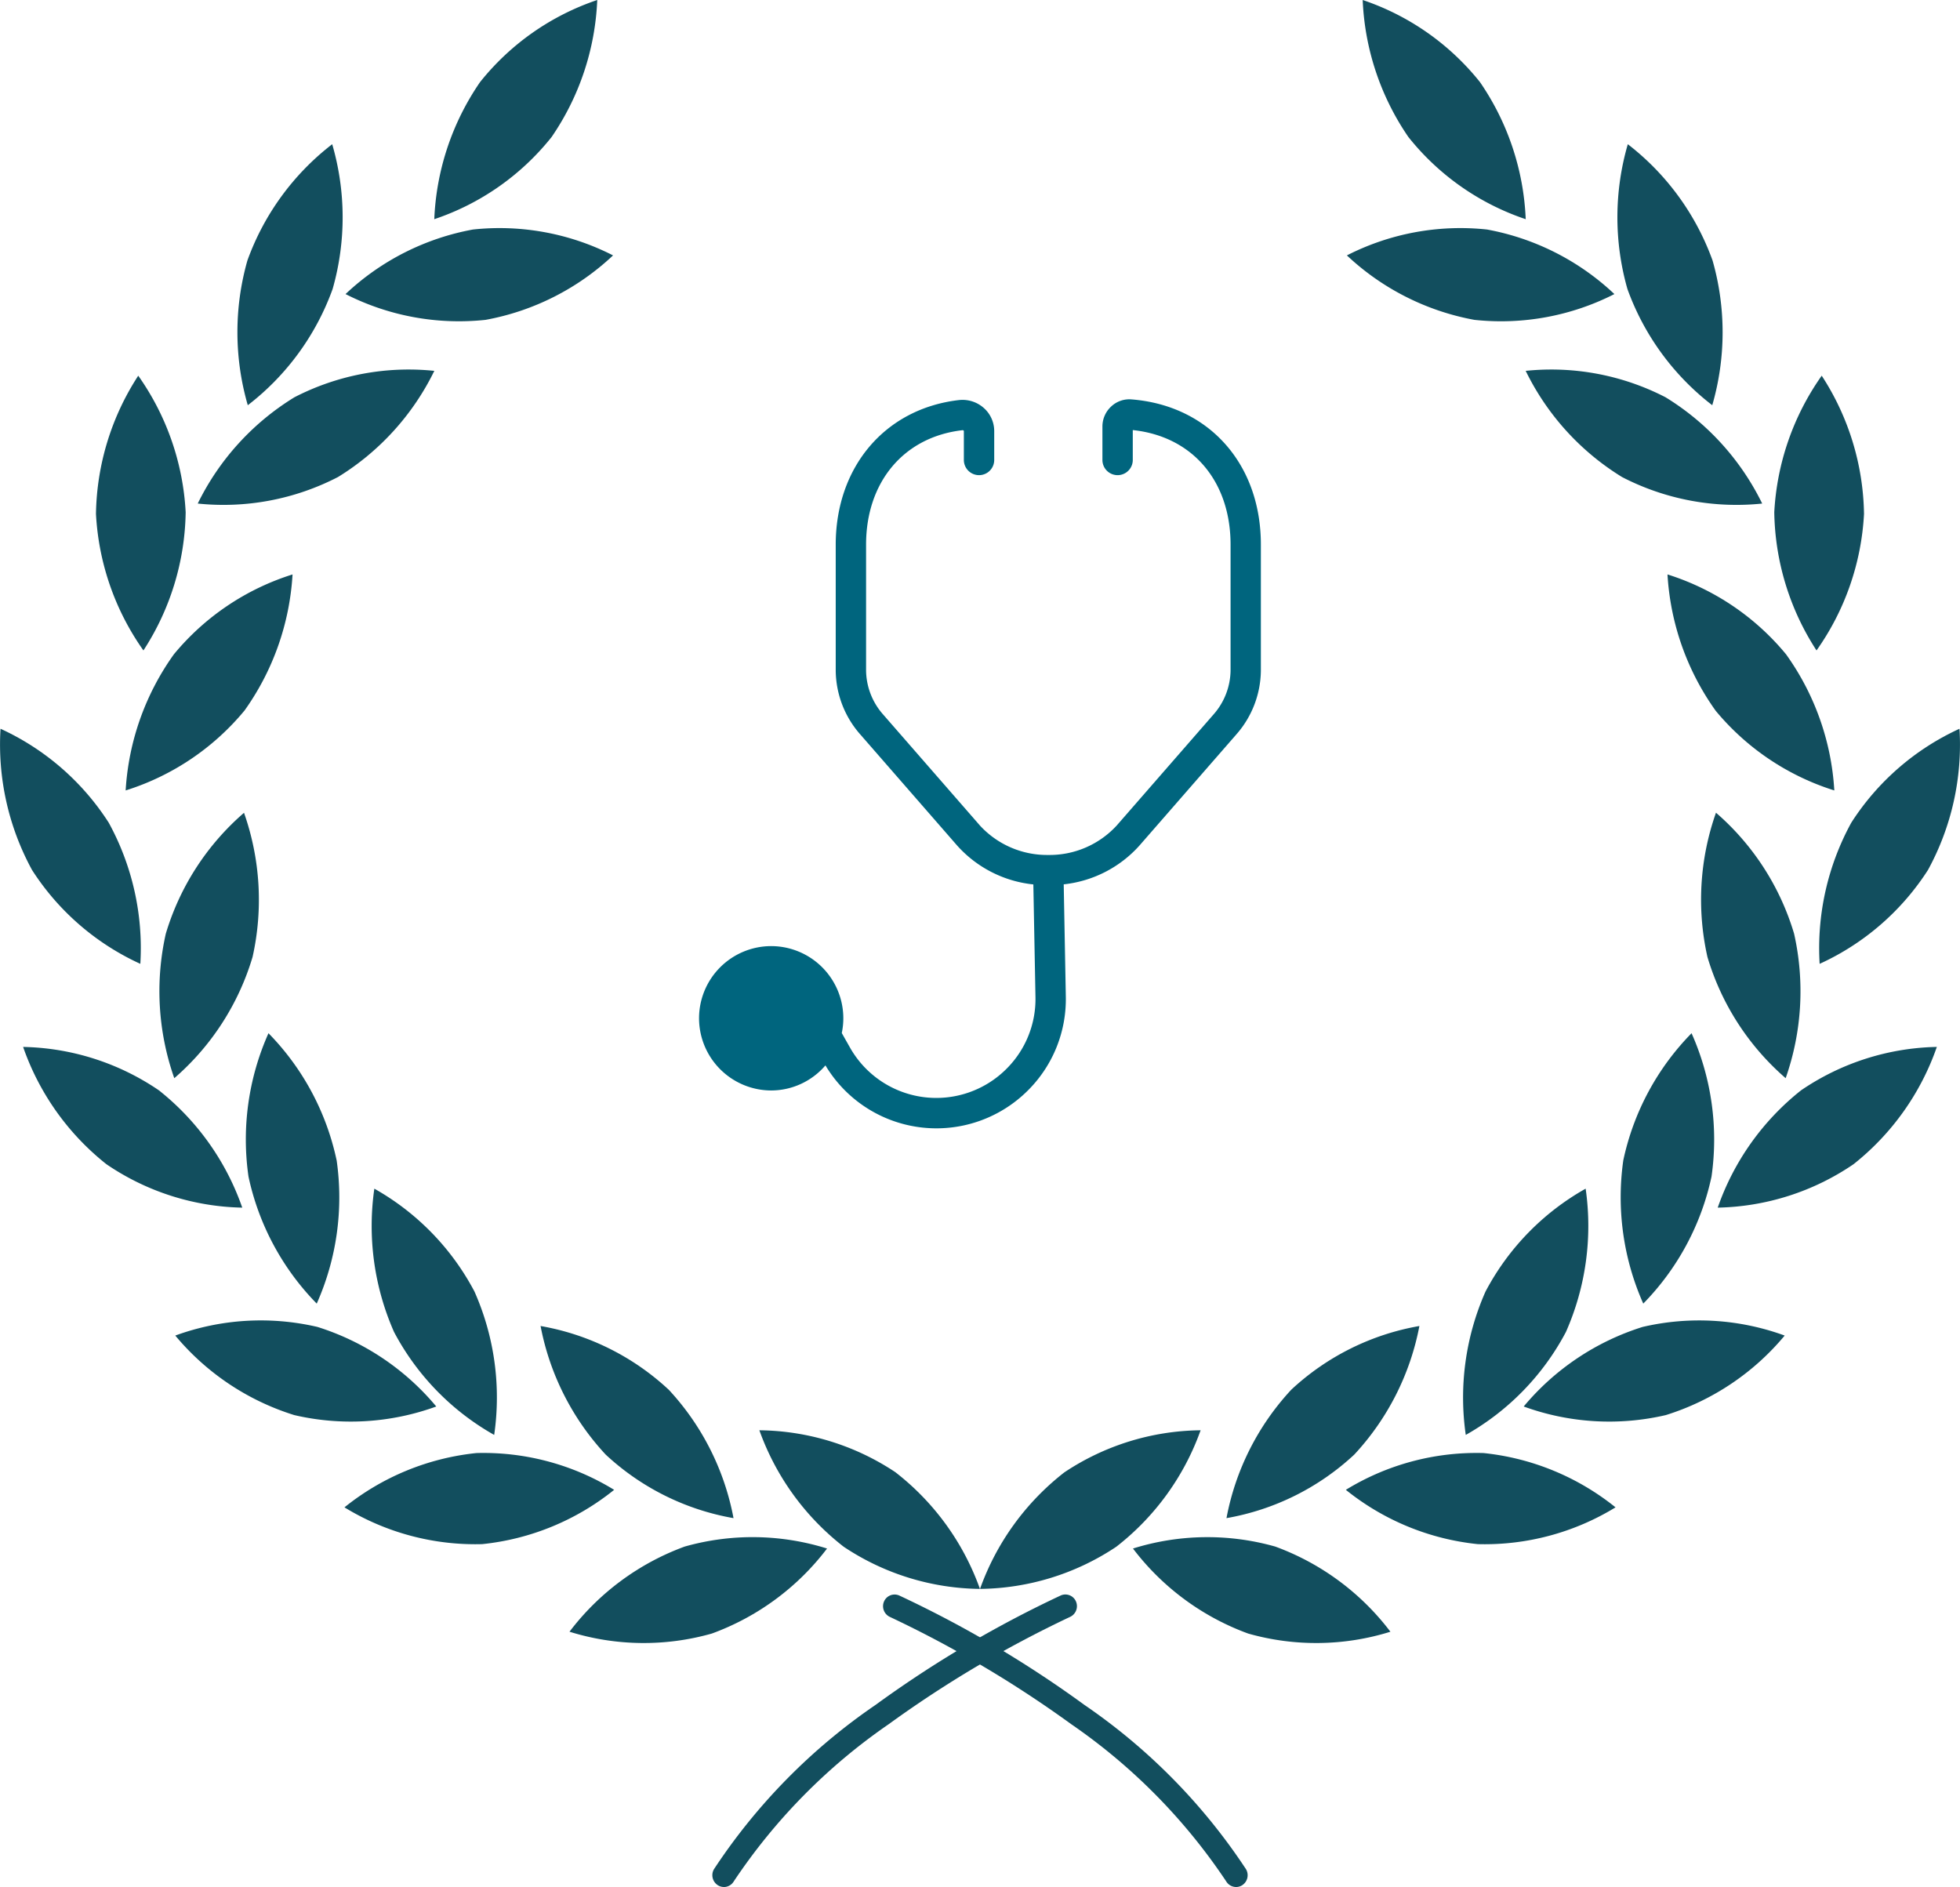
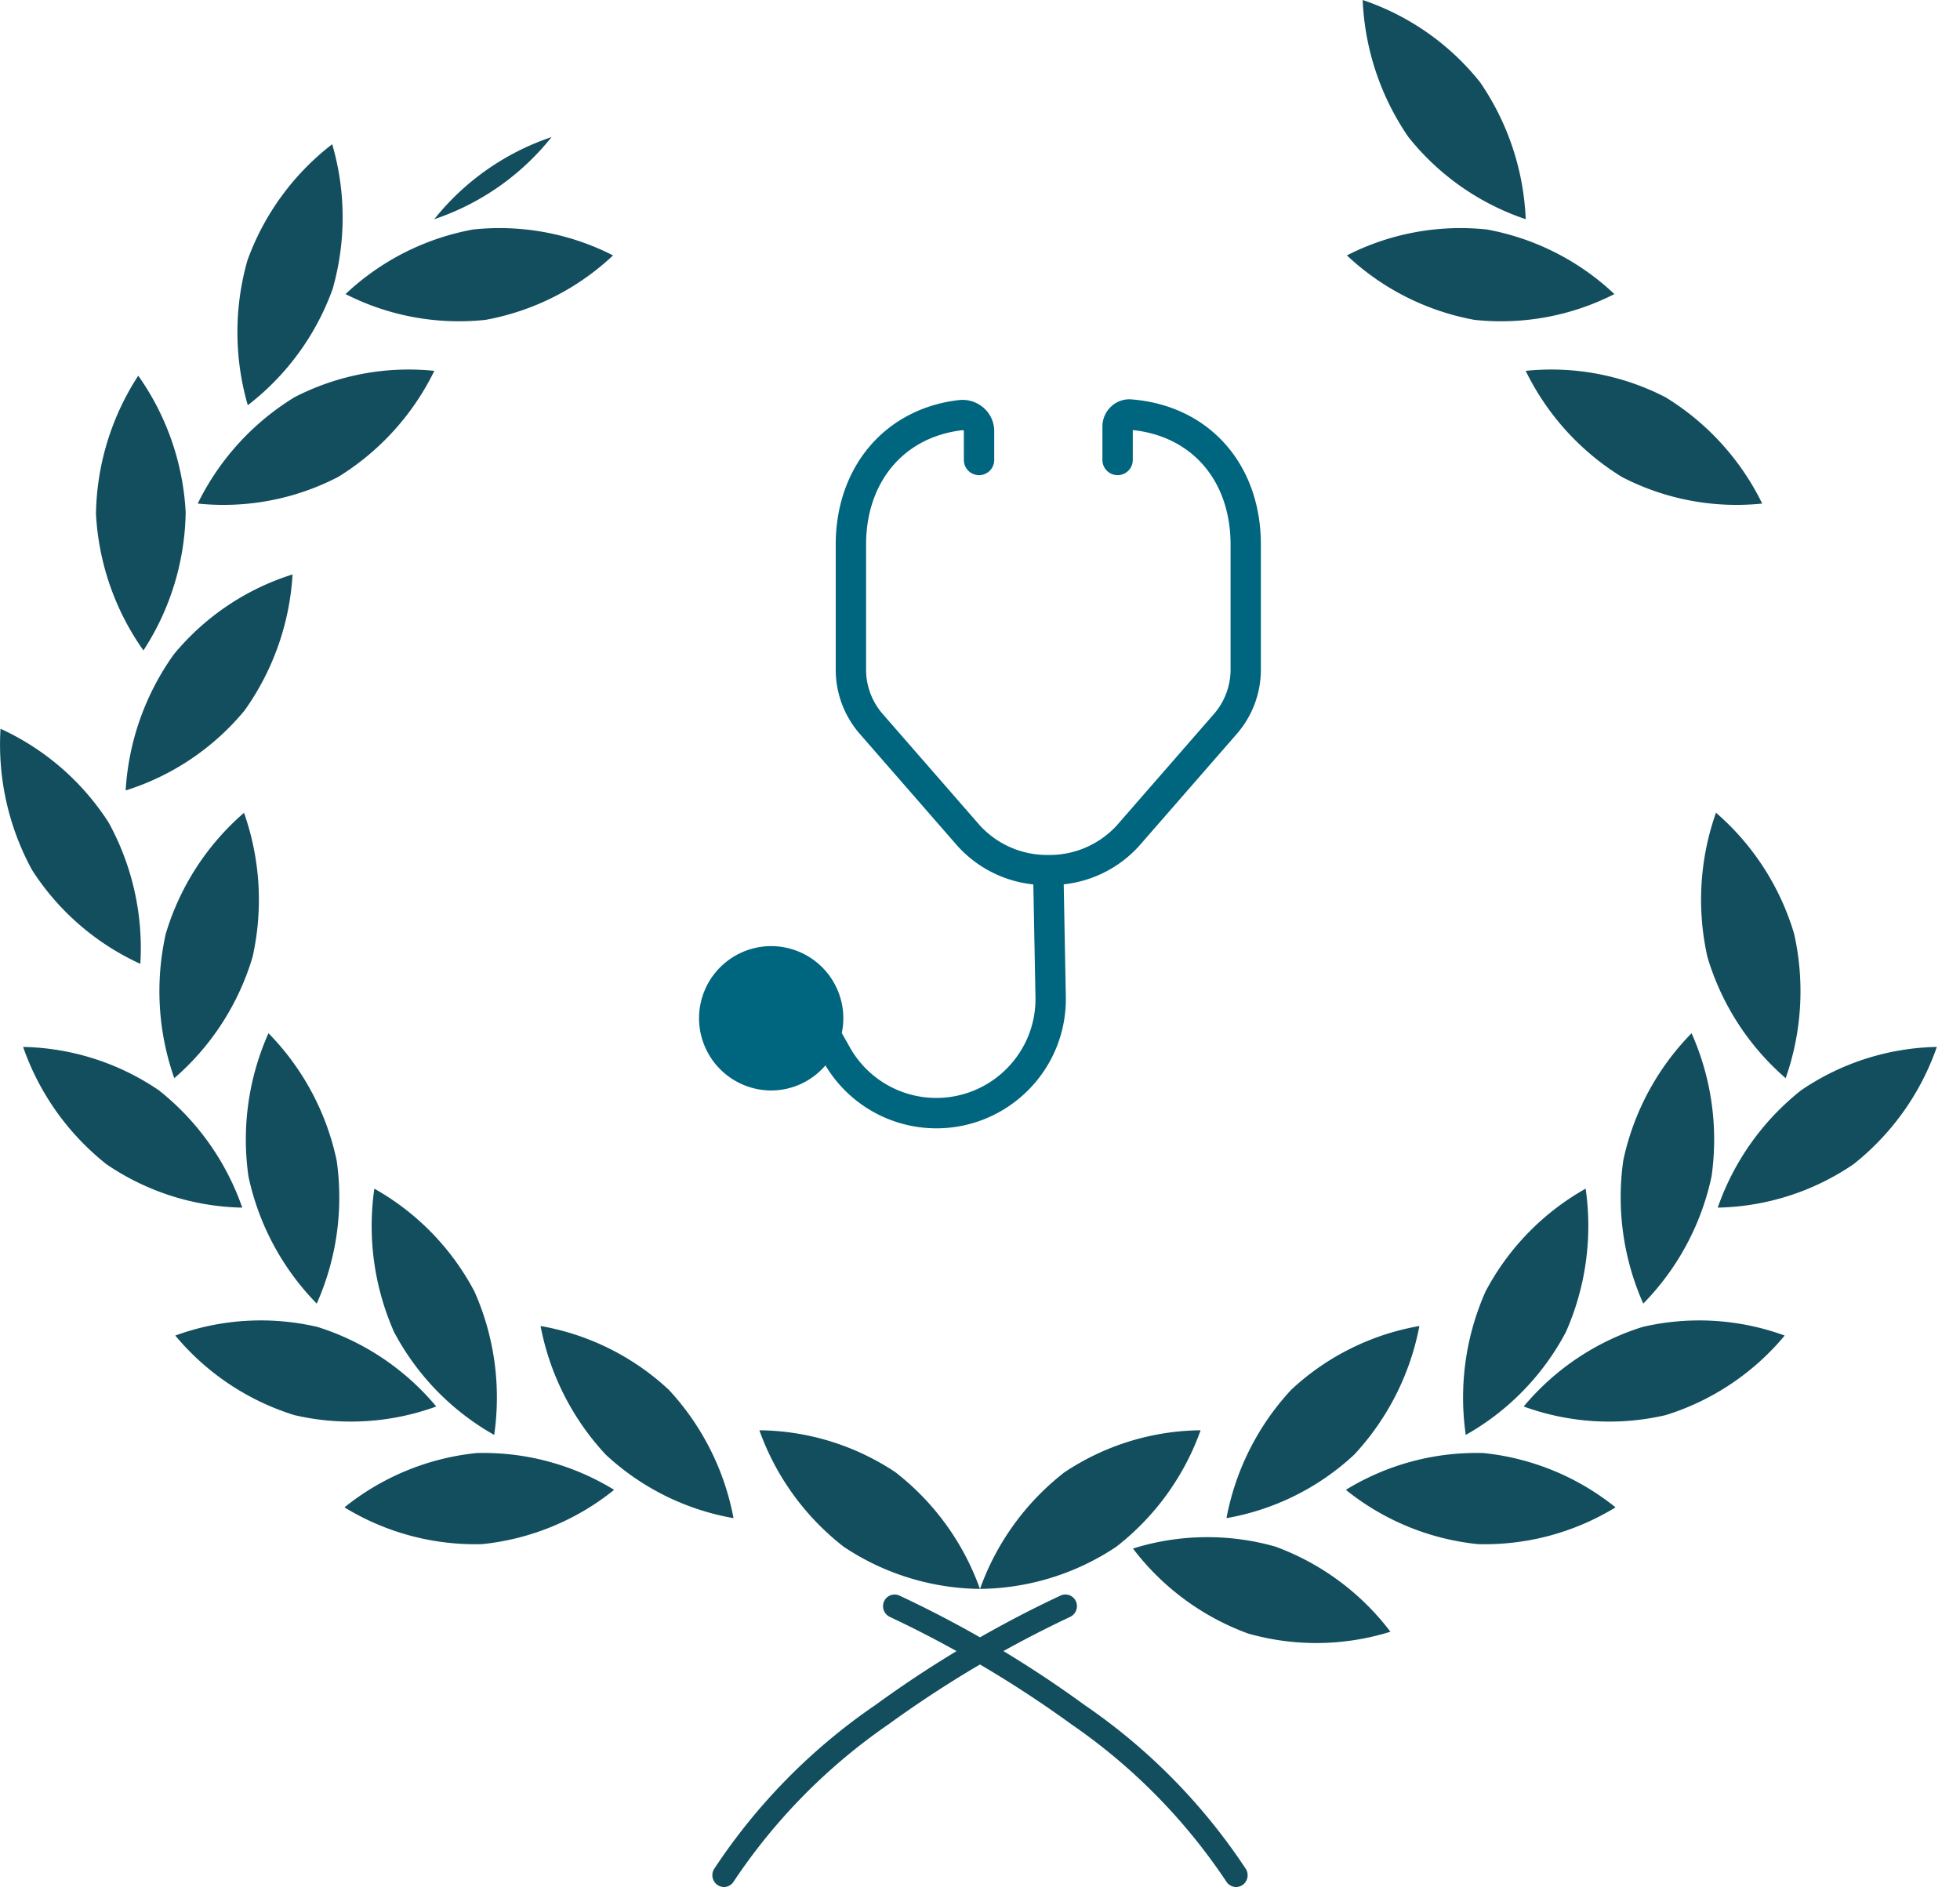
<svg xmlns="http://www.w3.org/2000/svg" width="143.831" height="138.481" viewBox="0 0 143.831 138.481">
  <defs>
    <style>.a{fill:#124e5e;}.b{fill:#00657e;}</style>
  </defs>
-   <path class="a" d="M4.537,5.3a18.544,18.544,0,0,1-8.609,6.03A19.128,19.128,0,0,1-.713,1.269a18.592,18.592,0,0,1,8.6-6.025A19.158,19.158,0,0,1,4.537,5.3" transform="translate(35.941 4.756)" />
+   <path class="a" d="M4.537,5.3a18.544,18.544,0,0,1-8.609,6.03a18.592,18.592,0,0,1,8.6-6.025A19.158,19.158,0,0,1,4.537,5.3" transform="translate(35.941 4.756)" />
  <path class="a" d="M5.416,3.569A18.343,18.343,0,0,1-4.861,1.677,18.467,18.467,0,0,1,4.492-3.061a18.306,18.306,0,0,1,10.277,1.9A18.5,18.5,0,0,1,5.416,3.569" transform="translate(30.218 19.904)" />
  <path class="a" d="M5.416,4.161A18.281,18.281,0,0,1-4.861,6.1,18.877,18.877,0,0,1,2.234-1.7,18.275,18.275,0,0,1,12.5-3.638a18.844,18.844,0,0,1-7.083,7.8" transform="translate(19.372 30.854)" />
  <path class="a" d="M4.593,5.268a18.505,18.505,0,0,1-8.715,5.856A19.094,19.094,0,0,1-.583,1.133,18.461,18.461,0,0,1,8.125-4.728a19.124,19.124,0,0,1-3.533,10" transform="translate(13.343 46.884)" />
  <path class="a" d="M3.616,5.587a18.892,18.892,0,0,1-5.74,8.882,19.218,19.218,0,0,1-.624-10.6,18.88,18.88,0,0,1,5.74-8.877,19.215,19.215,0,0,1,.624,10.6" transform="translate(14.914 64.656)" />
  <path class="a" d="M3.532,4.915A19.166,19.166,0,0,1,2.071,15.431,18.985,18.985,0,0,1-2.937,6.109,19.125,19.125,0,0,1-1.47-4.411a18.922,18.922,0,0,1,5,9.326" transform="translate(21.172 80.236)" />
  <path class="a" d="M3.975,3.98A19.171,19.171,0,0,1,5.421,14.5,18.716,18.716,0,0,1-1.928,6.946,19.254,19.254,0,0,1-3.374-3.572,18.644,18.644,0,0,1,3.975,3.98" transform="translate(30.844 90.804)" />
  <path class="a" d="M4.947,2.456A18.989,18.989,0,0,1,9.719,11.9,18.406,18.406,0,0,1,.34,7.238,19.086,19.086,0,0,1-4.44-2.2a18.425,18.425,0,0,1,9.387,4.66" transform="translate(44.109 99.511)" />
  <path class="a" d="M3.47,5.281A19.1,19.1,0,0,1,.37,15.423,19.083,19.083,0,0,1-3.112,5.406,19.1,19.1,0,0,1-.01-4.74,19.085,19.085,0,0,1,3.47,5.281" transform="translate(10.155 32.311)" />
  <path class="a" d="M4.207,3.637A19.15,19.15,0,0,1,6.522,13.988,18.631,18.631,0,0,1-1.425,7.1,19.213,19.213,0,0,1-3.738-3.264a18.66,18.66,0,0,1,7.945,6.9" transform="translate(3.776 56.745)" />
  <path class="a" d="M5.251,1.678a18.911,18.911,0,0,1,6.118,8.609A18.306,18.306,0,0,1,1.4,7.1,18.886,18.886,0,0,1-4.713-1.506,18.3,18.3,0,0,1,5.251,1.678" transform="translate(6.409 78.337)" />
  <path class="a" d="M5.5.267A18.612,18.612,0,0,1,14.22,6.106,18.316,18.316,0,0,1,3.8,6.737,18.533,18.533,0,0,1-4.932.9,18.289,18.289,0,0,1,5.5.267" transform="translate(17.795 97.112)" />
  <path class="a" d="M5.106.015a18.333,18.333,0,0,1,10.1,2.7A18.434,18.434,0,0,1,5.521,6.7,18.383,18.383,0,0,1-4.583,4,18.466,18.466,0,0,1,5.106.015" transform="translate(29.861 106.619)" />
-   <path class="a" d="M4.453.375A18.287,18.287,0,0,1,14.9.519,18.65,18.65,0,0,1,6.447,6.758,18.29,18.29,0,0,1-4,6.624,18.663,18.663,0,0,1,4.453.375" transform="translate(45.792 113.122)" />
  <path class="a" d="M3.692,5.6a18.81,18.81,0,0,1-6.226,8.531,19.248,19.248,0,0,1-.03-10.617A18.841,18.841,0,0,1,3.66-5.024,19.184,19.184,0,0,1,3.692,5.6" transform="translate(20.718 15.607)" />
  <path class="a" d="M5.268,1.628a18.322,18.322,0,0,0-10-3.089,18.846,18.846,0,0,0,6.192,8.55,18.338,18.338,0,0,0,9.994,3.091,18.86,18.86,0,0,0-6.19-8.552" transform="translate(60.457 106.424)" />
  <path class="a" d="M1.768,5.3a18.544,18.544,0,0,0,8.609,6.03A19.138,19.138,0,0,0,7.02,1.269,18.6,18.6,0,0,0-1.587-4.756,19.171,19.171,0,0,0,1.768,5.3" transform="translate(101.585 4.756)" />
  <path class="a" d="M4.93,3.569A18.321,18.321,0,0,0,15.205,1.677,18.454,18.454,0,0,0,5.858-3.061a18.324,18.324,0,0,0-10.283,1.9A18.525,18.525,0,0,0,4.93,3.569" transform="translate(103.264 19.904)" />
  <path class="a" d="M3.733,4.161A18.268,18.268,0,0,0,14.005,6.1,18.863,18.863,0,0,0,6.912-1.7,18.268,18.268,0,0,0-3.35-3.638a18.826,18.826,0,0,0,7.083,7.8" transform="translate(115.31 30.854)" />
-   <path class="a" d="M1.862,5.268a18.5,18.5,0,0,0,8.713,5.856A19.063,19.063,0,0,0,7.033,1.133a18.448,18.448,0,0,0-8.7-5.861,19.1,19.1,0,0,0,3.533,10" transform="translate(124.033 46.884)" />
  <path class="a" d="M.263,5.587A18.887,18.887,0,0,0,6,14.468a19.262,19.262,0,0,0,.619-10.6A18.85,18.85,0,0,0,.886-5.014a19.17,19.17,0,0,0-.624,10.6" transform="translate(125.038 64.656)" />
  <path class="a" d="M.121,4.915A19.213,19.213,0,0,0,1.586,15.431,18.985,18.985,0,0,0,6.595,6.109,19.179,19.179,0,0,0,5.13-4.411,18.942,18.942,0,0,0,.121,4.915" transform="translate(119.002 80.236)" />
  <path class="a" d="M.866,3.98A19.183,19.183,0,0,0-.582,14.5,18.7,18.7,0,0,0,6.767,6.946,19.243,19.243,0,0,0,8.215-3.572,18.63,18.63,0,0,0,.866,3.98" transform="translate(108.145 90.804)" />
  <path class="a" d="M2.515,2.456A18.989,18.989,0,0,0-2.257,11.9,18.388,18.388,0,0,0,7.119,7.238,19.1,19.1,0,0,0,11.9-2.2a18.418,18.418,0,0,0-9.387,4.66" transform="translate(92.26 99.511)" />
-   <path class="a" d="M0,5.281A19.12,19.12,0,0,0,3.1,15.423,19.076,19.076,0,0,0,6.585,5.406,19.089,19.089,0,0,0,3.481-4.74,19.126,19.126,0,0,0,0,5.281" transform="translate(130.202 32.311)" />
-   <path class="a" d="M1.241,3.637A19.162,19.162,0,0,0-1.077,13.988,18.631,18.631,0,0,0,6.873,7.1,19.19,19.19,0,0,0,9.186-3.264a18.647,18.647,0,0,0-7.945,6.9" transform="translate(134.608 56.745)" />
  <path class="a" d="M3.223,1.678a18.917,18.917,0,0,0-6.116,8.609A18.31,18.31,0,0,0,7.073,7.1a18.891,18.891,0,0,0,6.114-8.607A18.3,18.3,0,0,0,3.223,1.678" transform="translate(128.945 78.337)" />
  <path class="a" d="M4.6.267A18.612,18.612,0,0,0-4.127,6.106,18.325,18.325,0,0,0,6.3,6.737,18.52,18.52,0,0,0,15.025.9,18.285,18.285,0,0,0,4.6.267" transform="translate(115.941 97.112)" />
  <path class="a" d="M5.32.015a18.325,18.325,0,0,0-10.1,2.7A18.434,18.434,0,0,0,4.906,6.7,18.383,18.383,0,0,0,15.01,4,18.466,18.466,0,0,0,5.32.015" transform="translate(103.543 106.619)" />
  <path class="a" d="M5.5.375A18.293,18.293,0,0,0-4.94.519,18.648,18.648,0,0,0,3.51,6.758a18.284,18.284,0,0,0,10.442-.133A18.65,18.65,0,0,0,5.5.375" transform="translate(88.081 113.122)" />
-   <path class="a" d="M.4,5.6a18.81,18.81,0,0,0,6.226,8.531A19.213,19.213,0,0,0,6.649,3.511,18.849,18.849,0,0,0,.429-5.024,19.2,19.2,0,0,0,.4,5.6" transform="translate(119.025 15.607)" />
  <path class="a" d="M3.261,1.628a18.322,18.322,0,0,1,10-3.089,18.846,18.846,0,0,1-6.192,8.55A18.333,18.333,0,0,1-2.927,10.18,18.866,18.866,0,0,1,3.261,1.628" transform="translate(74.844 106.424)" />
  <path class="a" d="M.446,11.313a.825.825,0,0,1-.436-.125.873.873,0,0,1-.292-1.182A43.683,43.683,0,0,1,11.577-2.051a82.575,82.575,0,0,1,13.6-8.036.845.845,0,0,1,1.11.459A.869.869,0,0,1,25.831-8.5,82.822,82.822,0,0,0,12.539-.634,42.844,42.844,0,0,0,1.171,10.9a.847.847,0,0,1-.725.416" transform="translate(52.676 127.167)" />
  <path class="a" d="M13.652,11.312a.853.853,0,0,1-.725-.416A42.8,42.8,0,0,0,1.559-.635,82.715,82.715,0,0,0-11.732-8.5a.869.869,0,0,1-.455-1.129.846.846,0,0,1,1.11-.457,82.022,82.022,0,0,1,13.6,8.034A43.721,43.721,0,0,1,14.382,10.006a.874.874,0,0,1-.29,1.182.845.845,0,0,1-.44.125" transform="translate(77.054 127.169)" />
  <path class="b" d="M16.727,0a1.94,1.94,0,0,0-1.5.522,2,2,0,0,0-.641,1.457V4.445a1.114,1.114,0,1,0,2.228,0V2.25c4.37.463,7.176,3.736,7.176,8.412v9.222a4.966,4.966,0,0,1-1.258,3.245l-7.1,8.144a6.686,6.686,0,0,1-5.011,2.159A6.688,6.688,0,0,1,5.6,31.274L-1.5,23.13a4.958,4.958,0,0,1-1.258-3.245V10.662c0-4.6,2.767-7.9,7.053-8.4a.106.106,0,0,1,.123.053V4.445a1.114,1.114,0,1,0,2.228,0V2.318A2.266,2.266,0,0,0,5.884.631,2.352,2.352,0,0,0,4.038.051c-5.4.632-9.023,4.9-9.023,10.611v9.222a7.18,7.18,0,0,0,1.808,4.71l7.1,8.144a8.7,8.7,0,0,0,5.594,2.856l.156,8.264a7.222,7.222,0,0,1-2.087,5.228A7.275,7.275,0,0,1-3.941,47.561l-.6-1.061a5.244,5.244,0,0,0,.114-1.085,5.3,5.3,0,0,0-5.294-5.294,5.3,5.3,0,0,0-5.294,5.294,5.308,5.308,0,0,0,5.294,5.3A5.253,5.253,0,0,0-5.74,48.874,9.491,9.491,0,0,0,9.18,50.65,9.445,9.445,0,0,0,11.9,43.819l-.154-8.231a8.7,8.7,0,0,0,5.56-2.85l7.1-8.144a7.188,7.188,0,0,0,1.808-4.71V10.662C26.218,4.734,22.4.451,16.727,0" transform="translate(66.313 29.311)" />
</svg>